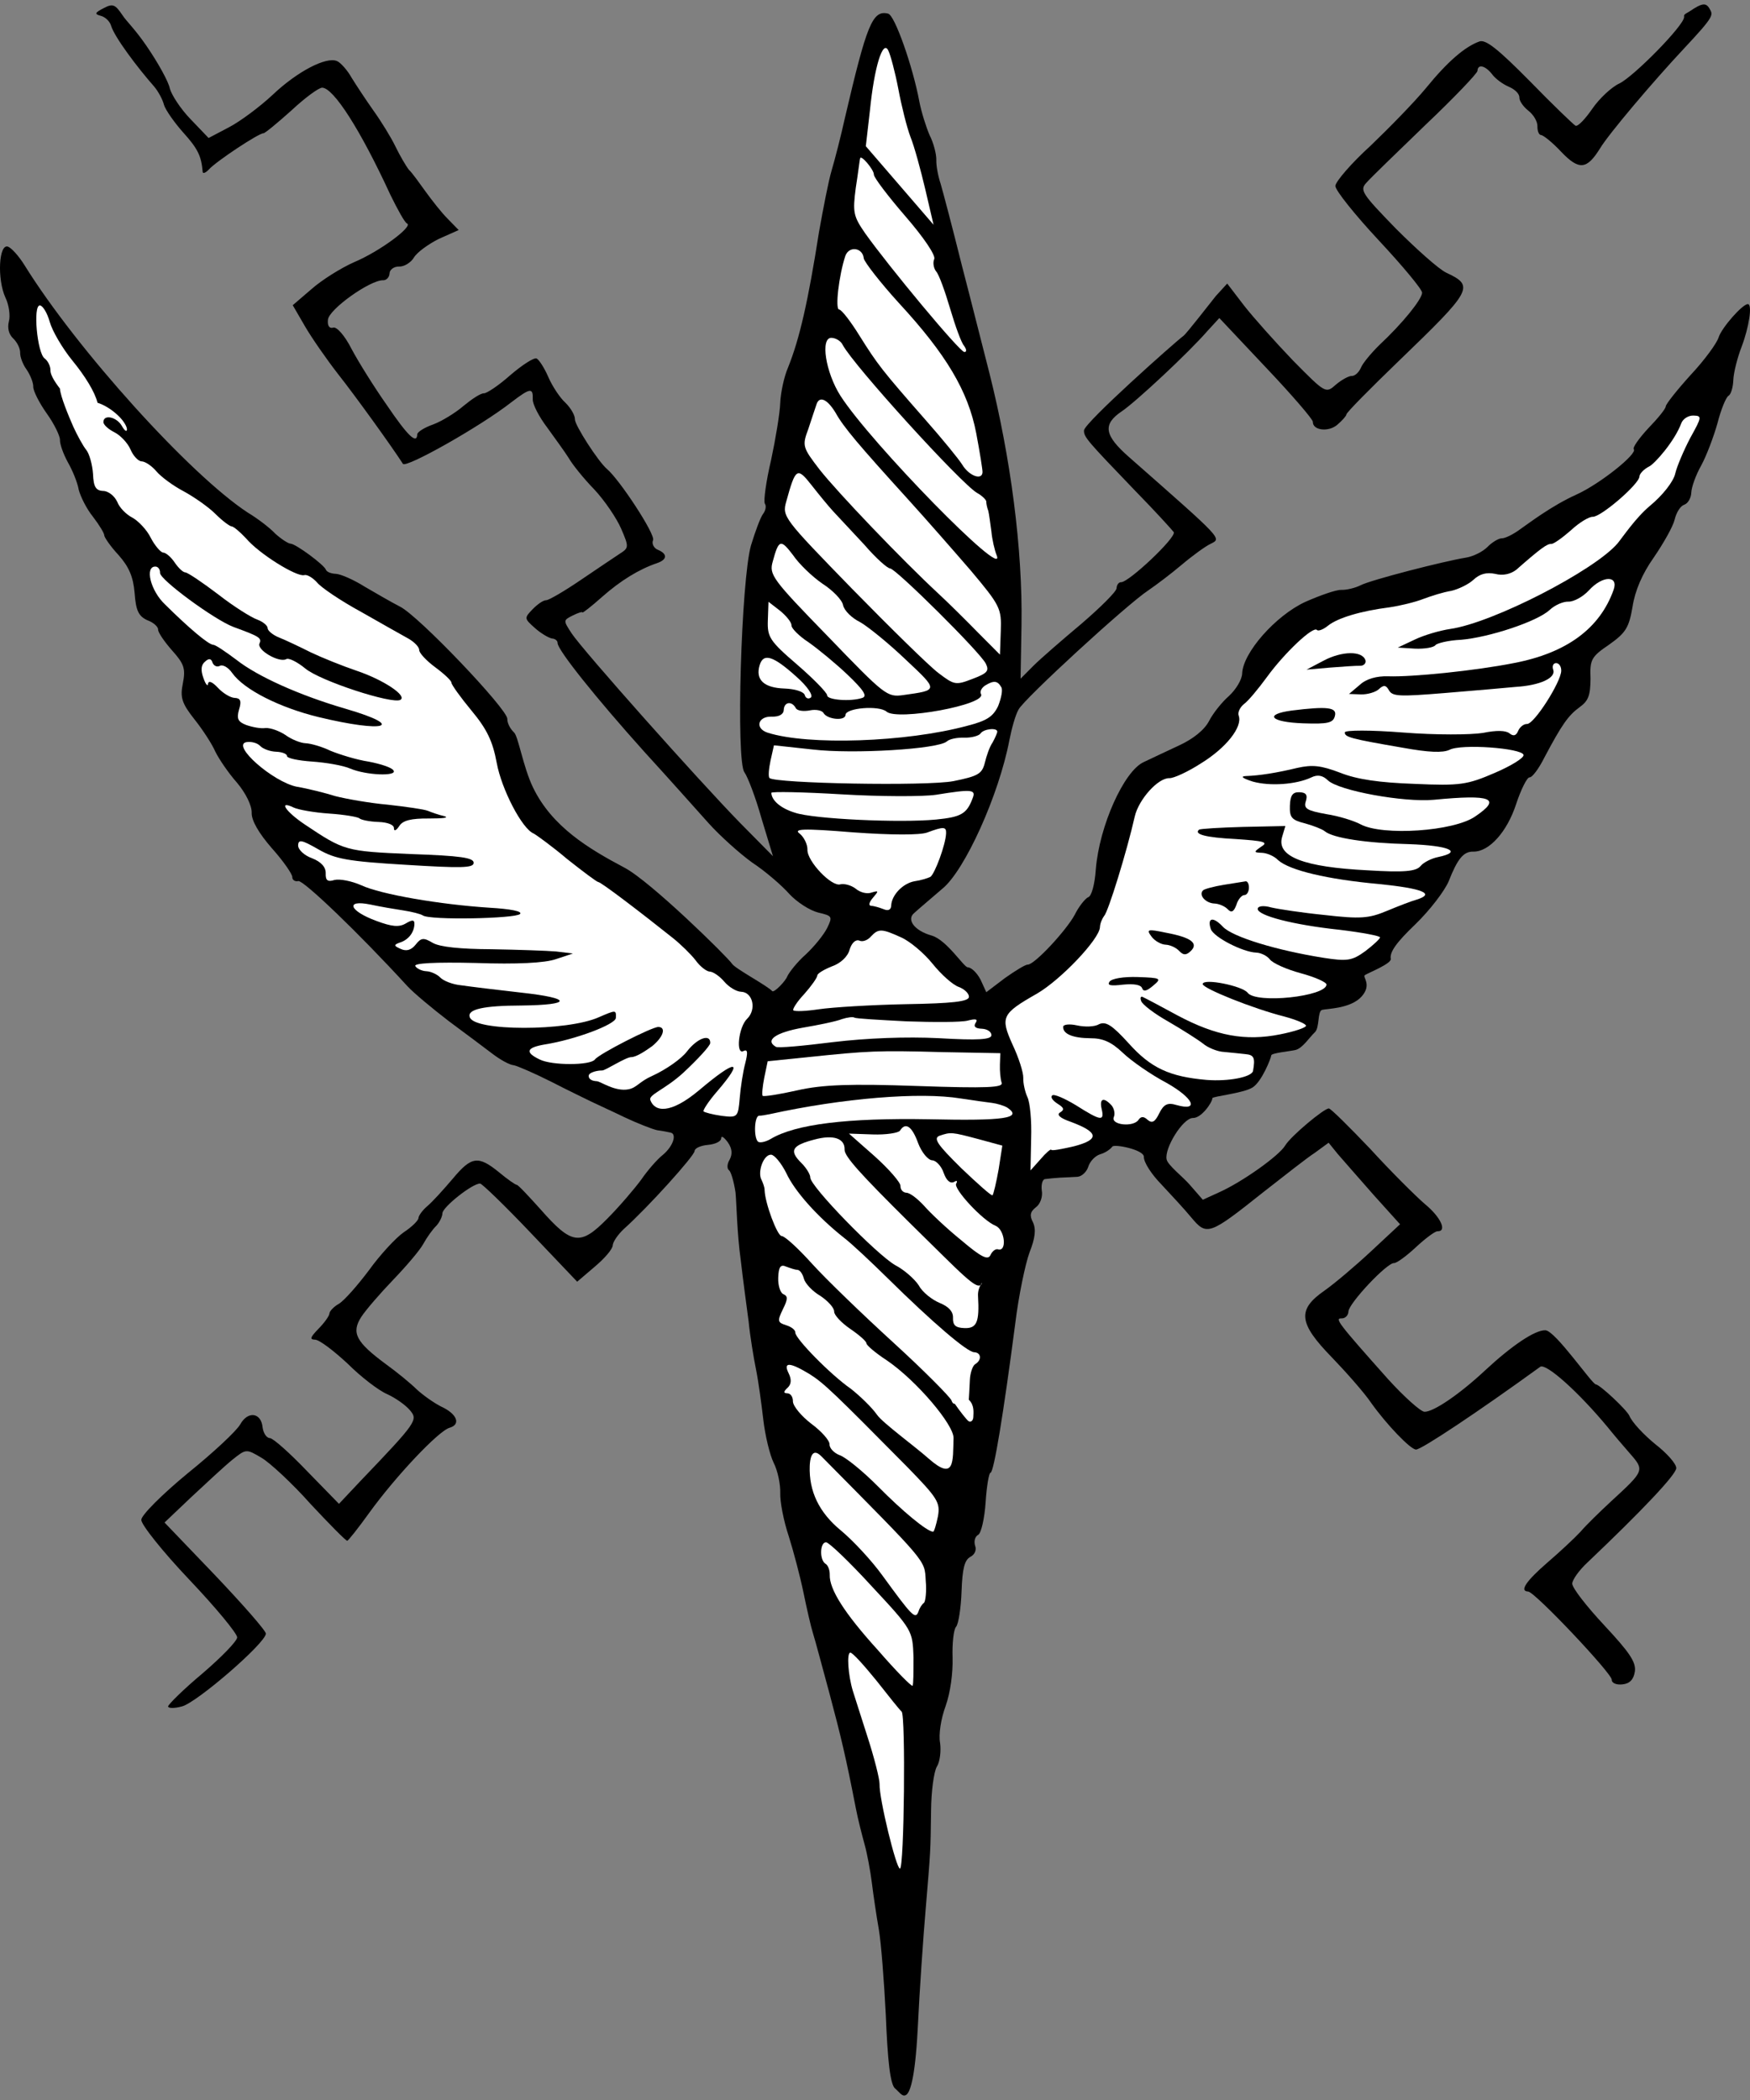
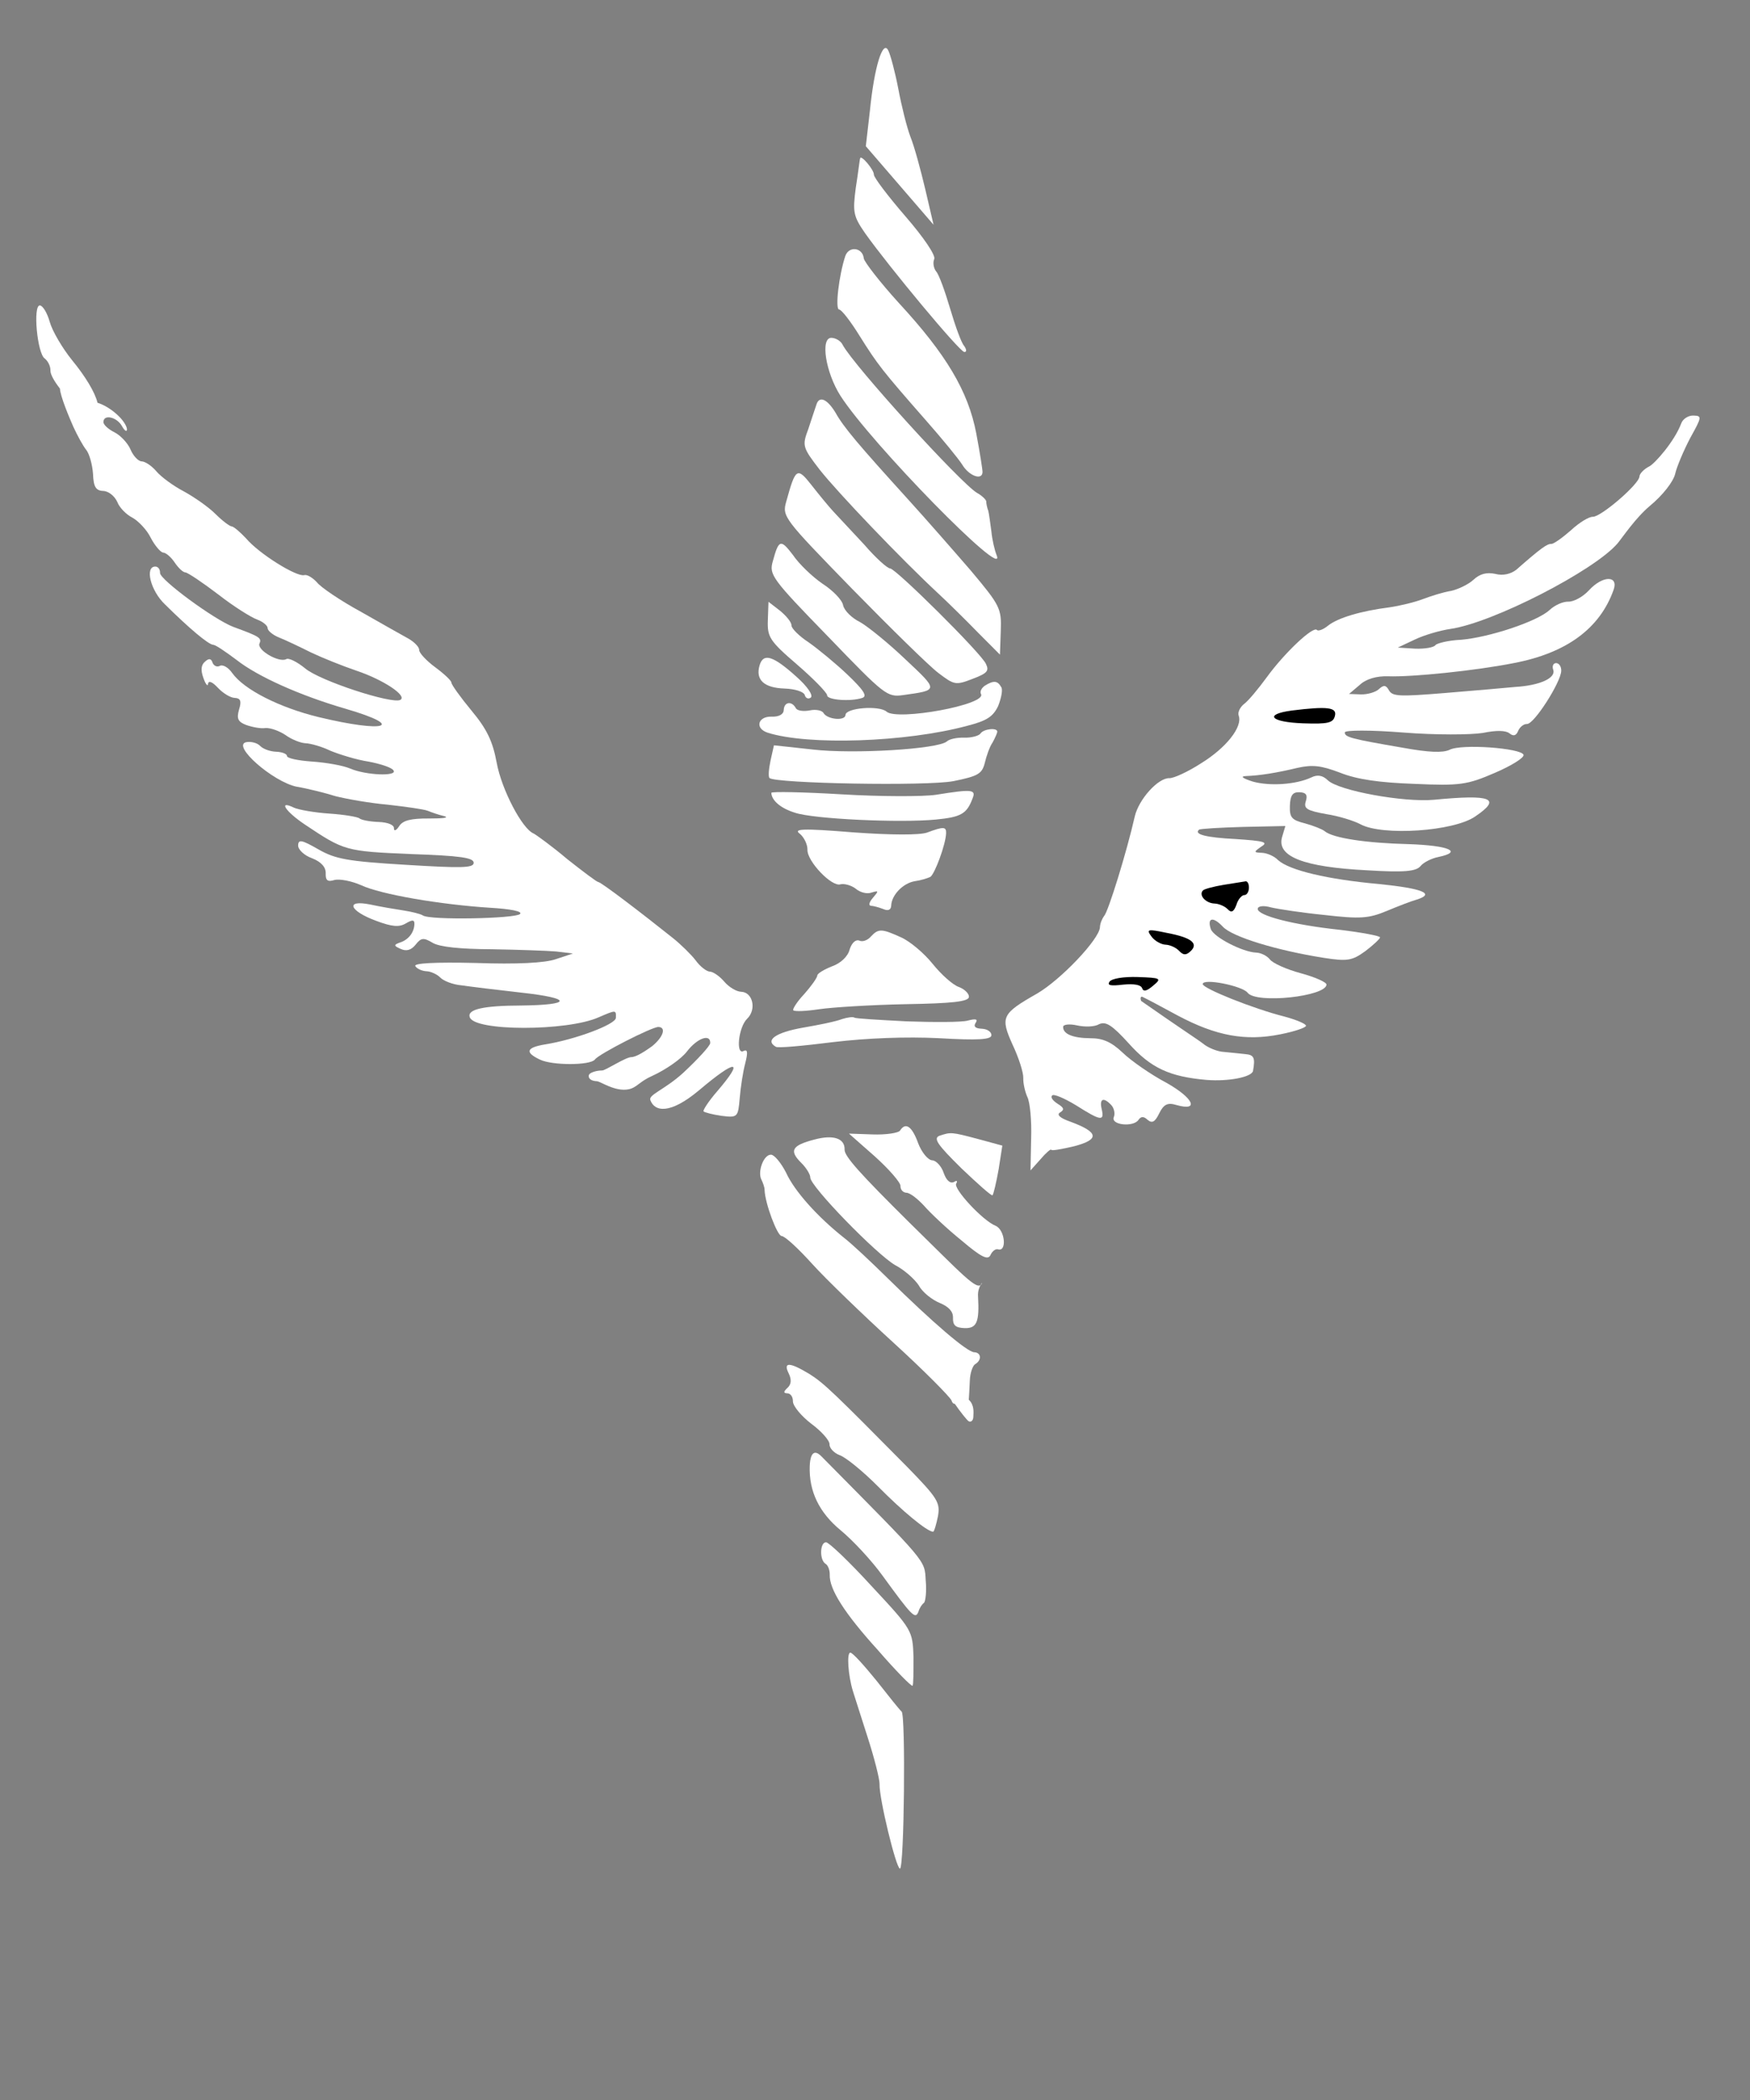
<svg xmlns="http://www.w3.org/2000/svg" version="1.1" viewBox="36 63 292.5 351" width="292.5" height="351">
  <rect x="36" y="63" width="292.5" height="351" fill="#808080" stroke="none" />
  <defs>
    <clipPath id="artboard_clip_path">
      <path d="M 36 63 L 328.5 63 L 328.5 360 L 288 414 L 36 414 Z" />
    </clipPath>
  </defs>
  <g id="Thunderbolt_(2)" fill-opacity="1" stroke-opacity="1" stroke="none" fill="none" stroke-dasharray="none">
    <title>Thunderbolt (2)</title>
    <g id="Thunderbolt_(2)_Art" clip-path="url(#artboard_clip_path)">
      <title>Art</title>
      <g id="Graphic_88">
-         <path d="M 318.392 64.909 C 317.337 65.509 317.496 65.471 317.482 65.869 C 317.432 67.299 309.099 75.762 306.67 76.951 C 305.376 77.542 303.319 79.46 302.146 81.17 C 300.972 82.88 299.732 84.19 299.34 84.017 C 299.028 83.847 295.562 80.542 291.721 76.588 C 286.34 71.148 284.326 69.565 283.279 69.927 C 280.861 70.797 277.99 73.244 274.332 77.732 C 272.42 80.052 268.211 84.362 265.082 87.357 C 261.877 90.269 259.222 93.36 259.197 94.075 C 259.172 94.79 262.451 98.884 266.44 103.162 C 270.429 107.439 273.714 111.374 273.695 111.93 C 273.656 113.043 270.411 117.068 266.545 120.674 C 265.144 122.057 263.731 123.759 263.468 124.466 C 263.122 125.25 262.464 125.863 261.908 125.844 C 261.431 125.827 260.214 126.501 259.312 127.265 C 257.587 128.797 257.587 128.797 252.129 123.274 C 249.211 120.228 245.535 116.12 243.935 114.075 L 241.119 110.395 L 239.216 112.477 C 238.218 113.716 234.341 118.741 233.8 119.142 C 232.358 120.212 217.227 133.674 217.182 134.946 C 217.143 136.059 217.757 136.717 225.82 145.116 C 229.048 148.412 231.883 151.536 232.187 151.944 C 232.633 152.835 224.651 160.356 223.379 160.311 C 222.982 160.297 222.647 160.763 222.628 161.319 C 222.609 161.876 219.971 164.49 216.771 167.243 C 213.491 169.993 209.88 173.13 208.726 174.284 L 206.581 176.437 L 206.736 167.45 C 206.939 154.803 204.928 139.453 201.363 125.321 C 200.381 121.547 198.356 113.438 196.741 107.254 C 195.206 101.072 193.589 94.967 193.233 93.761 C 192.801 92.473 192.464 90.71 192.498 89.756 C 192.531 88.802 192.041 86.875 191.37 85.578 C 190.782 84.205 189.993 81.71 189.657 79.948 C 188.585 74.18 185.546 65.479 184.439 65.281 C 181.835 64.633 180.875 67.067 177.225 82.697 C 176.564 85.698 175.55 89.642 175.01 91.453 C 174.469 93.265 173.593 97.85 172.9 101.726 C 171.059 113.44 169.65 119.598 167.732 124.386 C 167.04 125.953 166.466 128.719 166.408 130.388 C 166.35 132.057 165.643 136.33 164.883 139.885 C 164.042 143.436 163.611 146.684 163.832 147.17 C 164.136 147.578 163.95 148.367 163.533 148.91 C 163.116 149.452 162.238 151.809 161.519 154.172 C 159.885 159.924 158.984 190.294 160.433 192.095 C 160.964 192.83 162.279 196.218 163.269 199.755 L 165.196 206.109 L 159.662 200.504 C 152.593 193.254 133.449 171.734 131.559 168.883 C 130.124 166.684 130.124 166.684 131.744 165.865 C 132.635 165.419 133.359 165.205 133.353 165.364 C 133.347 165.523 134.82 164.381 136.627 162.773 C 139.747 160.017 142.837 158.135 145.817 157.125 C 147.508 156.547 147.621 155.596 145.974 154.902 C 145.267 154.639 144.898 153.83 145.155 153.282 C 145.586 152.342 139.541 143.138 137.453 141.394 C 135.984 140.149 132.059 134.043 132.093 133.089 C 132.115 132.453 131.441 131.236 130.518 130.328 C 129.592 129.5 128.307 127.545 127.644 126.01 C 126.982 124.475 126.075 123.09 125.683 122.917 C 125.212 122.742 123.257 124.026 121.288 125.708 C 119.399 127.393 117.362 128.755 116.885 128.738 C 116.329 128.719 114.862 129.702 113.469 130.847 C 112.155 131.995 109.797 133.425 108.427 133.934 C 106.977 134.44 105.757 135.194 105.743 135.591 C 105.682 137.34 104.142 135.853 100.66 130.718 C 98.537 127.699 95.9 123.469 94.78 121.361 C 93.588 119.011 92.284 117.613 91.722 117.752 C 91.078 117.968 90.697 117.478 90.813 116.447 C 90.953 114.701 97.89 109.77 100.036 109.845 C 100.593 109.865 101.089 109.325 101.111 108.689 C 101.133 108.053 101.868 107.522 102.743 107.552 C 103.537 107.58 104.675 106.904 105.183 106.046 C 105.69 105.188 107.568 103.821 109.35 102.928 L 112.665 101.453 L 110.821 99.558 C 109.821 98.568 108.221 96.522 107.158 95.053 C 106.095 93.583 104.882 91.869 104.342 91.373 C 103.885 90.8 102.833 89.013 102.091 87.474 C 101.349 85.936 99.692 83.252 98.401 81.456 C 97.188 79.743 95.525 77.218 94.772 75.998 C 94.098 74.78 92.95 73.467 92.323 73.206 C 90.52 72.427 85.656 74.963 81.54 78.878 C 79.401 80.873 76.133 83.305 74.269 84.275 L 70.864 86.066 L 67.869 82.937 C 66.179 81.207 64.669 78.846 64.388 77.802 C 64.188 76.68 62.391 73.434 60.422 70.58 C 58.452 67.726 57.211 66.658 56.455 65.518 C 55.244 63.725 54.852 63.552 53.311 64.373 C 51.853 65.118 51.765 65.354 52.79 65.628 C 53.579 65.815 54.349 66.558 54.562 67.282 C 55.132 69.212 59.017 74.351 61.773 77.472 C 62.46 78.291 63.208 79.67 63.416 80.553 C 63.704 81.439 65.144 83.478 66.599 85.121 C 69.051 87.833 69.645 89.047 69.872 91.681 C 69.858 92.079 70.34 91.937 70.919 91.32 C 72.079 90.008 79.249 85.244 80.043 85.272 C 80.282 85.28 82.412 83.524 84.713 81.456 C 87.016 79.308 89.303 77.637 89.859 77.656 C 91.767 77.723 96.221 84.643 101.251 95.563 C 102.44 97.992 103.637 100.182 104.029 100.355 C 105.127 100.791 99.57 104.974 95.208 106.812 C 93.026 107.77 89.771 109.805 88.047 111.337 L 84.929 114.013 L 86.956 117.506 C 88.081 119.455 90.582 123.044 92.486 125.498 C 95.459 129.263 101.455 137.59 103.342 140.521 C 103.791 141.332 116.293 134.288 121.448 130.25 C 124.637 127.815 125.116 127.752 125.047 129.739 C 125.017 130.614 126.137 132.722 127.506 134.521 C 128.797 136.316 130.468 138.603 131.07 139.579 C 131.67 140.635 133.577 143.009 135.344 144.822 C 137.108 146.714 139.075 149.648 139.811 151.344 C 141.137 154.415 141.131 154.574 139.585 155.554 C 138.771 156.083 135.755 158.127 133.065 159.943 C 130.293 161.835 127.694 163.336 127.296 163.322 C 126.819 163.306 125.841 163.988 125.015 164.835 C 123.611 166.298 123.608 166.377 125.384 167.951 C 126.387 168.862 127.713 169.624 128.267 169.723 C 128.744 169.74 129.209 170.074 129.196 170.472 C 129.157 171.585 135.562 179.607 143.758 188.727 C 147.745 193.085 152.492 198.423 154.407 200.559 C 156.322 202.695 159.64 205.676 161.737 207.182 C 163.915 208.611 166.696 211.016 167.921 212.412 C 169.225 213.81 171.327 215.157 172.746 215.525 C 175.114 216.085 175.191 216.167 174.247 218.124 C 173.649 219.297 172.069 221.231 170.671 222.535 C 169.275 223.76 167.942 225.464 167.599 226.168 C 167.333 226.955 165.367 228.999 165.065 228.657 C 164.289 227.775 158.889 224.909 158.361 224.095 C 157.605 222.954 144.755 210.329 140.379 208.028 C 134.44 204.876 128.261 201.218 125.071 194.581 C 123.439 191.181 122.605 185.999 121.909 185.418 C 121.293 184.839 120.769 183.866 120.794 183.151 C 120.85 181.561 105.88 165.838 102.827 164.378 C 101.498 163.695 98.846 162.17 96.974 161.07 C 95.105 159.89 92.91 158.938 92.115 158.911 C 91.4 158.886 90.613 158.619 90.468 158.216 C 90.178 157.41 85.446 153.903 84.572 153.872 C 84.174 153.858 83.007 153.101 82.004 152.191 C 81.084 151.204 78.99 149.618 77.431 148.689 C 67.783 142.383 48.857 121.428 40.117 107.355 C 39.213 105.891 37.989 104.495 37.361 104.235 C 35.791 103.623 35.5 109.661 36.905 112.734 C 37.499 113.949 37.753 115.788 37.482 116.733 C 37.204 117.838 37.486 118.882 38.179 119.543 C 38.873 120.204 39.393 121.257 39.368 121.972 C 39.343 122.688 39.855 123.979 40.463 124.796 C 41.068 125.692 41.58 126.984 41.558 127.62 C 41.533 128.335 42.577 130.361 43.79 132.075 C 45.08 133.871 46.044 135.894 46.022 136.53 C 45.997 137.245 46.578 138.857 47.325 140.236 C 48.076 141.536 48.957 143.636 49.154 144.836 C 49.433 145.96 50.474 148.066 51.542 149.376 C 52.608 150.766 53.435 152.148 53.424 152.466 C 53.413 152.784 54.473 154.333 55.777 155.732 C 57.539 157.703 58.275 159.4 58.499 162.114 C 58.714 165.066 59.16 165.957 60.569 166.643 C 61.591 166.997 62.441 167.743 62.424 168.22 C 62.407 168.697 63.467 170.246 64.769 171.724 C 66.76 173.942 67.051 174.748 66.567 177.198 C 66.086 179.569 66.371 180.534 68.505 183.235 C 69.877 184.954 71.463 187.397 71.978 188.608 C 72.572 189.823 74.161 192.186 75.616 193.829 C 77.068 195.551 78.109 197.656 78.067 198.849 C 78.022 200.12 79.222 202.231 81.441 204.776 C 83.356 206.912 84.871 209.114 84.854 209.591 C 84.838 210.067 85.303 210.402 85.865 210.263 C 86.745 210.134 95.833 218.808 104.113 227.851 C 105.186 229.003 108.28 231.578 110.993 233.662 C 113.708 235.667 117.043 238.171 118.361 239.172 C 119.679 240.173 121.241 241.023 121.876 241.046 C 122.43 241.145 125.253 242.357 128.147 243.811 C 130.961 245.262 134.014 246.722 134.874 247.15 C 135.735 247.578 138.242 248.7 140.355 249.729 C 142.547 250.76 144.981 251.721 145.85 251.91 C 146.721 252.02 147.669 252.213 148.064 252.306 C 149.171 252.504 148.543 254.551 146.821 256.003 C 145.839 256.765 144.18 258.696 143.174 260.173 C 142.088 261.647 139.597 264.585 137.535 266.661 C 132.997 271.278 131.572 271.069 126.367 265.157 C 124.375 262.939 122.61 261.047 122.372 261.038 C 122.134 261.03 120.813 260.109 119.421 258.946 C 115.938 256.118 114.82 256.238 111.663 260.028 C 110.087 261.883 108.266 263.888 107.446 264.576 C 106.626 265.264 105.957 266.195 105.943 266.593 C 105.929 266.99 104.857 268.067 103.472 268.973 C 102.167 269.883 99.521 272.735 97.681 275.297 C 95.761 277.856 93.523 280.404 92.629 280.93 C 91.818 281.379 91.075 282.149 91.061 282.547 C 91.047 282.944 90.21 284.109 89.22 285.109 C 87.816 286.572 87.726 286.887 88.68 286.92 C 89.395 286.945 91.798 288.78 94.111 290.93 C 96.341 293.157 99.286 295.408 100.698 296.015 C 102.029 296.618 103.739 297.792 104.504 298.694 C 105.879 300.334 105.791 300.57 96.21 310.581 L 92.656 314.356 L 87.354 308.919 C 84.437 305.872 81.658 303.388 81.102 303.368 C 80.546 303.349 80.017 302.535 79.891 301.575 C 79.659 299.1 77.442 298.784 76.169 301.047 C 75.574 302.141 71.625 305.823 67.367 309.255 C 63.106 312.767 59.643 316.228 59.615 317.023 C 59.587 317.817 63.171 322.32 67.623 327.011 C 72.075 331.703 75.663 336.046 75.641 336.682 C 75.619 337.318 72.978 340.011 69.861 342.688 C 66.663 345.362 64.108 347.899 64.097 348.217 C 64.086 348.535 65.119 348.571 66.405 348.218 C 68.894 347.588 80.383 337.644 80.438 336.054 C 80.455 335.577 76.628 331.225 72.022 326.369 L 63.499 317.477 L 67.944 313.255 C 70.412 310.953 73.455 308.115 74.766 307.047 C 77.141 305.14 77.141 305.14 79.714 306.662 C 81.04 307.425 84.818 310.899 87.881 314.349 C 91.026 317.722 93.793 320.524 94.032 320.532 C 94.191 320.538 95.855 318.447 97.696 315.885 C 102.128 309.753 109.318 302.125 111.166 301.633 C 113.096 301.063 112.362 299.287 109.698 298.08 C 108.525 297.482 106.739 296.226 105.659 295.233 C 104.659 294.243 102.338 292.331 100.475 290.993 C 95.51 287.318 94.688 285.777 96.373 283.13 C 97.13 281.963 99.535 279.182 101.682 276.949 C 103.829 274.716 106.152 272.012 106.747 270.918 C 107.342 269.825 108.346 268.427 108.922 267.89 C 109.418 267.351 109.928 266.413 109.951 265.778 C 109.987 264.744 114.98 260.78 116.252 260.825 C 116.569 260.836 120.419 264.551 124.718 269.079 L 132.471 277.228 L 135.424 274.705 C 137.064 273.33 138.391 271.785 138.413 271.149 C 138.433 270.592 139.272 269.348 140.259 268.428 C 144.367 264.751 152.067 256.186 152.095 255.391 C 152.111 254.914 153.082 254.471 154.359 254.356 C 155.557 254.239 156.528 253.795 156.547 253.239 C 156.564 252.762 157.029 253.097 157.638 253.914 C 158.396 254.975 158.443 255.931 157.932 256.869 C 157.51 257.57 157.482 258.365 157.871 258.617 C 158.181 258.867 158.679 260.555 158.936 262.315 C 159.113 264.072 159.177 269.088 159.814 273.647 C 160.179 276.843 160.813 281.481 161.127 283.879 C 161.362 286.275 161.953 289.877 162.36 291.881 C 162.768 293.885 163.273 297.643 163.579 300.28 C 163.885 302.917 164.648 306.127 165.316 307.503 C 165.987 308.8 166.463 311.124 166.413 312.555 C 166.363 313.986 166.968 317.19 167.833 319.767 C 168.621 322.262 169.746 326.519 170.29 329.164 C 170.834 331.809 171.524 334.858 171.882 335.984 C 172.241 337.111 173.437 341.609 174.635 346.028 C 176.605 353.419 177.369 356.629 179.056 365.283 C 179.393 367.046 180.093 369.776 180.517 371.303 C 180.941 372.83 181.477 375.713 181.726 377.712 C 181.974 379.71 182.488 383.229 182.887 385.472 C 183.284 387.794 183.774 394.257 184.057 399.838 C 184.355 407.249 184.773 411.428 185.625 412.094 C 186.244 412.594 186.748 413.438 187.312 413.219 C 188.036 413.006 188.926 410.831 189.387 402.173 C 189.694 395.657 190.329 386.607 190.728 382.005 C 191.552 372.086 191.527 372.801 191.621 365.562 C 191.649 362.46 192.084 359.132 192.591 358.275 C 193.096 357.496 193.319 355.674 193.128 354.314 C 192.857 352.952 193.269 350.26 194.059 348.139 C 194.855 345.859 195.284 342.691 195.217 340.062 C 195.138 337.751 195.381 335.372 195.795 334.909 C 196.209 334.446 196.621 331.755 196.718 328.973 C 196.852 325.158 197.219 323.738 198.193 323.215 C 198.922 322.842 199.268 322.058 198.975 321.332 C 198.761 320.608 198.948 319.819 199.516 319.521 C 200.004 319.219 200.566 316.772 200.74 314.072 C 200.914 311.372 201.31 309.158 201.548 309.166 C 202.105 309.185 203.724 299.294 205.679 284.321 C 206.24 279.645 207.385 274.194 208.088 272.308 C 209.048 269.875 209.178 268.447 208.66 267.315 C 208.063 266.18 208.165 265.546 209.147 264.785 C 209.881 264.253 210.323 262.996 210.121 261.954 C 209.998 260.915 210.267 260.049 210.744 260.066 C 211.224 260.003 212.342 259.883 213.219 259.834 C 214.096 259.785 215.371 259.75 216.089 259.695 C 216.807 259.641 217.63 258.874 217.899 258.008 C 218.168 257.142 218.996 256.216 219.881 255.928 C 220.684 255.717 221.581 255.112 221.916 254.646 C 222.25 254.18 227.151 255.147 227.189 256.342 C 227.155 257.296 228.517 259.333 230.13 260.981 C 231.665 262.627 233.966 265.095 235.111 266.487 C 237.708 269.602 238.111 269.457 247.115 262.291 C 250.633 259.549 254.48 256.5 255.783 255.67 L 258.069 253.999 L 259.595 255.882 C 260.513 256.949 263.192 259.987 265.565 262.696 L 270.008 267.627 L 265.155 272.152 C 262.522 274.607 258.996 277.588 257.365 278.725 C 252.797 281.908 253.037 284.144 258.569 289.829 C 260.95 292.299 264.013 295.749 265.223 297.542 C 267.727 301.052 271.719 305.25 272.673 305.283 C 273.547 305.314 283.08 298.961 293.45 291.445 C 294.426 290.842 299.752 295.564 304.716 301.547 C 305.631 302.694 307.313 304.662 308.461 305.976 C 310.91 308.767 310.828 308.844 305.237 313.981 C 303.427 315.668 301.121 317.896 300.208 318.978 C 299.215 320.058 296.747 322.359 294.614 324.194 C 291.085 327.254 289.911 328.964 291.421 329.017 C 292.534 329.056 305.427 342.717 305.391 343.75 C 305.372 344.307 306.155 344.652 307.194 344.53 C 308.392 344.412 309.053 343.719 309.259 342.373 C 309.474 340.789 308.337 339.158 304.118 334.633 C 301.203 331.507 298.765 328.398 298.79 327.683 C 298.812 327.047 299.901 325.493 301.299 324.189 C 310.271 315.669 316.137 309.507 316.176 308.394 C 316.201 307.678 314.593 305.872 312.655 304.371 C 310.721 302.792 308.803 300.735 308.362 299.685 C 307.922 298.635 303.373 294.418 302.738 294.395 C 302.102 294.373 295.969 285.405 294.299 285.346 C 292.551 285.285 288.638 287.934 284.114 292.153 C 280 295.989 275.597 299.018 274.087 298.966 C 273.451 298.944 270.673 296.459 267.991 293.5 C 259.643 284.136 259.035 283.319 260.227 283.361 C 260.863 283.383 261.359 282.843 261.382 282.207 C 261.429 280.856 267.794 274.075 268.986 274.117 C 269.463 274.133 271.097 272.917 272.66 271.46 C 274.223 270.002 275.857 268.786 276.255 268.8 C 277.924 268.858 276.815 266.432 274.184 264.271 C 272.639 262.943 268.486 258.819 265.036 255.038 C 261.505 251.333 258.428 248.281 258.11 248.27 C 257.315 248.242 251.741 252.902 250.811 254.462 C 249.796 256.177 243.594 260.576 239.794 262.274 L 237.045 263.531 L 234.826 260.986 C 233.678 259.673 231.198 257.756 230.993 256.794 C 230.58 254.949 233.701 249.885 235.373 249.864 C 236.804 249.914 238.615 247.272 238.64 246.557 C 238.651 246.239 243.788 245.745 245.35 244.767 C 246.913 243.79 248.468 239.796 248.482 239.399 C 248.496 239.001 251.626 238.712 252.509 238.504 C 253.712 238.228 254.865 236.378 255.769 235.535 C 256.592 234.767 256.179 232.004 256.982 231.793 C 257.786 231.582 261.796 231.607 263.619 229.522 C 265.361 227.513 263.653 226.278 264.141 225.977 C 264.711 225.599 268.665 224.047 268.454 223.244 C 268.255 222.123 269.426 220.493 272.555 217.498 C 274.943 215.194 277.444 211.939 278.139 210.292 C 279.623 206.524 280.621 205.285 282.29 205.344 C 284.916 205.356 287.897 202.038 289.412 197.395 C 290.214 194.956 291.24 192.923 291.637 192.936 C 292.114 192.953 293.2 191.479 294.141 189.602 C 297.038 184.132 298.127 182.578 300.005 181.212 C 301.475 180.149 301.823 179.285 301.843 176.421 C 301.716 173.233 301.971 172.765 304.987 170.721 C 307.762 168.749 308.269 167.891 308.868 164.411 C 309.281 161.719 310.493 158.897 312.419 156.178 C 314.012 153.846 315.622 151.038 315.903 149.854 C 316.183 148.67 316.857 147.579 317.502 147.363 C 318.146 147.147 318.656 146.209 318.687 145.335 C 318.717 144.461 319.425 142.416 320.358 140.778 C 321.208 139.216 322.435 135.995 323.072 133.71 C 323.626 131.501 324.496 129.382 324.902 129.158 C 325.308 128.933 325.667 127.752 325.709 126.56 C 325.753 125.288 326.399 122.764 327.098 120.958 C 328.325 117.738 328.938 113.86 328.143 113.832 C 327.269 113.801 323.789 117.739 323.253 119.391 C 322.982 120.337 320.892 123.208 318.577 125.674 C 316.342 128.143 314.428 130.543 314.414 130.94 C 314.4 131.338 313.07 132.963 311.502 134.579 C 309.93 136.275 308.842 137.829 309.072 138.076 C 309.762 138.816 303.458 143.848 299.576 145.623 C 295.291 147.542 291.365 150.589 290.142 151.421 C 288.917 152.333 287.54 153.002 286.984 152.982 C 286.507 152.966 285.369 153.642 284.626 154.412 C 283.883 155.182 282.263 156.001 281.062 156.197 C 277.381 156.785 265.094 159.937 263.392 160.833 C 262.501 161.279 261.056 161.627 260.182 161.596 C 259.307 161.566 256.648 162.507 254.143 163.614 C 249.208 165.908 243.74 172.084 243.618 175.582 C 243.581 176.615 242.569 178.251 241.418 179.325 C 240.269 180.319 238.771 182.177 238.088 183.506 C 237.32 184.991 235.436 186.517 233.01 187.626 C 230.907 188.587 228.317 189.85 227.184 190.367 C 223.87 191.843 219.727 201.09 219.157 208.312 C 218.991 210.773 218.442 212.823 217.88 212.963 C 217.395 213.184 216.314 214.5 215.628 215.908 C 214.183 218.564 208.89 224.268 207.777 224.229 C 207.38 224.215 205.672 225.27 203.958 226.483 L 200.852 228.842 L 199.891 226.739 C 199.293 225.604 198.37 224.696 197.734 224.674 C 197.098 224.652 194.233 220.095 191.712 219.37 C 188.796 218.552 187.489 216.676 188.799 215.608 C 189.457 214.994 192.348 212.549 193.497 211.554 C 197.264 208.502 202.957 195.888 204.71 186.718 C 205.098 184.742 205.734 182.456 206.242 181.598 C 207.098 179.877 224.365 164.006 227.948 161.664 C 229.171 160.832 231.704 158.931 233.509 157.402 C 235.313 155.873 237.517 154.279 238.326 153.909 C 240.19 152.94 240.651 153.433 224.745 139.428 C 220.575 135.781 220.242 133.939 223.502 131.745 C 225.865 130.156 234.667 121.948 237.818 118.318 L 239.803 116.159 L 247.631 124.47 C 251.929 128.997 255.447 133.099 255.433 133.497 C 255.383 134.927 257.998 135.257 259.473 134.036 C 260.375 133.271 261.039 132.499 261.047 132.26 C 261.058 131.942 265.018 127.942 269.795 123.334 C 282.148 111.43 282.488 110.805 277.712 108.569 C 276.459 107.968 272.755 104.656 269.295 101.192 C 263.61 95.343 263.232 94.773 264.389 93.54 C 265.052 92.767 269.5 88.466 274.277 83.858 C 279.051 79.329 282.934 75.247 282.948 74.849 C 282.989 73.657 284.253 73.94 285.395 75.412 C 285.927 76.147 287.168 77.066 288.187 77.499 C 289.207 77.933 289.977 78.676 289.955 79.312 C 289.935 79.868 290.617 80.847 291.469 81.514 C 292.321 82.18 292.998 83.318 292.97 84.113 C 292.942 84.907 293.238 85.554 293.556 85.566 C 293.954 85.579 295.502 86.827 296.959 88.39 C 299.954 91.519 301.234 91.325 303.425 87.82 C 304.863 85.403 312.333 76.592 317.458 71.12 C 322.583 65.649 322.35 65.525 321.75 64.469 C 321.15 63.414 320.512 63.471 318.392 64.909 Z" fill="black" />
-       </g>
+         </g>
      <g id="Graphic_87">
        <path d="M 186.144 77.837 C 186.68 80.721 187.588 84.334 188.171 85.866 C 188.831 87.481 189.888 91.418 190.651 94.628 L 192.035 100.565 L 186.375 94.001 L 180.715 87.436 L 181.4 81.492 C 182.135 74.116 183.565 69.63 184.458 71.412 C 184.831 72.141 185.605 75.033 186.144 77.837 Z" fill="#FFFFFF" />
      </g>
      <g id="Graphic_86">
        <path d="M 182.062 92.179 C 182.045 92.656 184.404 95.762 187.31 99.127 C 190.371 102.656 192.414 105.672 192.153 106.299 C 191.895 106.847 192.021 107.807 192.479 108.38 C 192.939 108.873 193.954 111.694 194.808 114.589 C 195.662 117.484 196.678 120.305 197.138 120.798 C 197.593 121.451 197.579 121.848 197.182 121.834 C 196.387 121.807 184.549 107.546 180.605 101.996 C 178.635 99.142 178.499 98.501 179.04 94.381 C 179.447 91.849 179.684 89.629 179.769 89.472 C 179.873 88.76 182.09 91.384 182.062 92.179 Z" fill="#FFFFFF" />
      </g>
      <g id="Graphic_85">
        <path d="M 180.378 106.206 C 180.515 106.848 183.104 110.201 186.246 113.653 C 194.144 122.206 197.828 128.383 199.174 135.433 C 199.778 138.638 200.235 141.519 200.221 141.916 C 200.171 143.347 197.97 142.554 196.842 140.684 C 196.239 139.708 193.415 136.267 190.659 133.146 C 183.388 124.854 182.703 123.955 179.687 119.154 C 178.181 116.714 176.658 114.751 176.26 114.737 C 175.545 114.712 176.222 109.006 177.289 105.78 C 177.907 104.051 180.204 104.37 180.378 106.206 Z" fill="#FFFFFF" />
      </g>
      <g id="Graphic_90">
        <path d="M 52.294 130.313 C 51.87 128.523 50.201 125.829 48.073 123.233 C 46.47 121.267 44.742 118.342 44.318 116.815 C 43.893 115.288 43.14 114.068 42.663 114.051 C 41.471 114.009 42.224 122.074 43.468 122.913 C 44.01 123.33 44.457 124.221 44.432 124.936 C 44.41 125.573 45.071 126.731 46.014 127.946 C 46.1 129.258 47.487 132.58 48.243 134.301 C 48.909 135.757 49.881 137.542 50.415 138.197 C 50.949 138.852 51.442 140.7 51.548 142.216 C 51.632 144.367 52.007 145.017 53.279 145.061 C 54.153 145.092 55.159 145.923 55.603 146.893 C 55.967 147.861 57.12 149.016 58.137 149.529 C 59.074 150.039 60.534 151.522 61.203 152.899 C 61.874 154.195 62.868 155.344 63.265 155.358 C 63.742 155.375 64.592 156.121 65.197 157.017 C 65.802 157.914 66.572 158.657 66.97 158.671 C 67.367 158.685 69.855 160.363 72.491 162.365 C 75.048 164.365 78.007 166.219 79.029 166.573 C 79.972 166.924 80.745 167.588 80.731 167.985 C 80.717 168.383 81.566 169.129 82.665 169.565 C 83.764 170.001 86.113 171.118 87.99 172.059 C 89.79 172.917 93.243 174.311 95.603 175.11 C 100.086 176.619 104.131 179.307 102.914 179.981 C 101.535 180.729 89.495 176.807 87.021 174.731 C 85.706 173.65 84.221 172.882 83.812 173.186 C 82.598 173.78 78.931 171.663 79.367 170.564 C 79.798 169.624 79.33 169.369 75.008 167.785 C 71.788 166.559 62.71 159.875 62.749 158.762 C 62.768 158.206 62.467 157.718 61.99 157.701 C 60.162 157.637 61.133 161.73 63.599 164.044 C 67.599 168.004 70.846 170.744 71.641 170.772 C 72.038 170.785 73.748 171.959 75.532 173.295 C 79.017 176.043 86.068 179.234 93.868 181.496 C 104.03 184.477 100.332 185.541 89.205 182.845 C 82.734 181.266 76.79 178.273 74.818 175.498 C 74.136 174.519 73.199 174.009 72.711 174.311 C 72.225 174.532 71.757 174.277 71.535 173.792 C 71.322 173.068 70.927 172.975 70.269 173.589 C 69.614 174.123 69.504 174.994 70.013 176.365 C 70.374 177.412 70.758 177.824 70.777 177.267 C 70.876 176.714 71.504 176.974 72.424 177.961 C 73.268 178.866 74.515 179.626 75.23 179.651 C 76.184 179.684 76.406 180.17 75.958 181.586 C 75.505 183.162 75.807 183.65 77.141 184.174 C 78.164 184.529 79.586 184.817 80.386 184.686 C 81.184 184.634 82.678 185.164 83.689 185.836 C 84.697 186.587 86.267 187.199 87.062 187.227 C 87.937 187.257 89.828 187.801 91.236 188.487 C 92.727 189.096 95.561 189.991 97.619 190.301 C 99.675 190.691 101.563 191.314 101.785 191.8 C 102.387 192.776 97.221 192.595 94.554 191.468 C 93.379 190.949 90.531 190.452 88.149 190.289 C 85.847 190.129 83.95 189.744 83.964 189.347 C 83.975 189.029 83.191 188.683 82.158 188.647 C 81.125 188.611 79.946 188.172 79.486 187.678 C 79.026 187.185 78.001 186.91 77.2 187.042 C 74.558 187.506 81.662 193.723 85.615 194.498 C 87.434 194.8 90.353 195.539 92.085 196.077 C 93.9 196.538 97.775 197.23 100.79 197.495 C 103.882 197.842 106.891 198.265 107.519 198.526 C 108.146 198.786 109.404 199.228 110.273 199.418 C 111.139 199.687 110.021 199.807 107.713 199.806 C 104.689 199.78 103.324 200.13 102.734 201.065 C 102.23 201.843 101.827 201.988 101.846 201.431 C 101.866 200.875 100.846 200.441 99.257 200.386 C 97.746 200.333 96.403 200.048 96.094 199.798 C 95.864 199.551 93.57 199.153 91.029 198.984 C 88.488 198.816 85.799 198.324 85.095 197.981 C 82.434 196.695 83.719 198.65 86.985 200.833 C 93.518 205.199 93.753 205.287 104.64 205.747 C 112.986 206.038 115.204 206.355 115.173 207.229 C 115.142 208.103 112.994 208.108 103.861 207.55 C 94.092 206.97 92.037 206.58 89.228 204.97 C 86.419 203.36 85.866 203.261 85.83 204.294 C 85.805 205.01 86.884 206.002 88.142 206.444 C 89.712 207.056 90.477 207.958 90.441 208.992 C 90.399 210.184 90.788 210.436 91.915 210.078 C 92.797 209.87 94.773 210.257 96.341 210.948 C 99.629 212.496 109.598 214.197 117.935 214.727 C 121.271 214.923 123.406 215.316 122.913 215.776 C 122.09 216.543 107.834 216.841 106.669 216.005 C 106.28 215.752 104.781 215.381 103.436 215.175 C 102.09 214.969 99.637 214.565 97.899 214.186 C 93.632 213.321 94.36 215.256 98.918 216.928 C 101.51 217.893 102.7 218.015 103.837 217.338 C 104.975 216.662 105.29 216.752 105.265 217.468 C 105.216 218.898 104.217 220.137 102.77 220.564 C 101.802 220.928 101.797 221.087 102.972 221.605 C 103.912 222.036 104.715 221.825 105.464 220.897 C 106.38 219.735 106.78 219.669 108.339 220.599 C 109.51 221.277 112.919 221.634 118.171 221.659 C 122.625 221.735 127.474 221.904 128.981 222.036 L 131.755 222.372 L 128.937 223.308 C 127.083 223.959 122.38 224.193 115.544 223.954 C 108.705 223.795 105.117 223.988 105.419 224.476 C 105.643 224.882 106.504 225.31 107.299 225.338 C 108.014 225.363 109.11 225.879 109.57 226.372 C 110.107 226.948 111.678 227.56 113.106 227.689 C 114.531 227.898 119.048 228.454 123.17 228.916 C 131.653 229.849 131.693 230.965 123.174 231.065 C 116.807 231.082 114.08 231.702 114.512 232.991 C 115.144 235.401 130.823 235.391 136.078 233.028 C 138.987 231.776 138.987 231.776 138.94 233.128 C 138.901 234.241 132.047 236.787 127.086 237.568 C 123.964 238.096 123.697 238.883 126.202 240.084 C 128.235 241.11 134.682 241.097 135.434 240.088 C 136.103 239.157 145.016 234.613 146.049 234.649 C 147.4 234.696 146.865 236.349 144.981 237.875 C 143.92 238.634 142.434 239.64 141.557 239.689 C 140.603 239.655 137.192 241.945 136.636 241.925 C 136 241.903 134.421 242.184 134.399 242.82 C 134.377 243.456 135.105 243.693 135.741 243.715 C 136.377 243.737 138.823 245.543 141.11 245.057 C 142.455 244.771 142.865 243.77 145.048 242.811 C 147.312 241.776 149.922 239.958 150.841 238.716 C 152.591 236.469 154.765 235.75 154.709 237.339 C 154.693 237.816 152.625 240.052 150.157 242.353 C 147.116 245.112 144.401 245.961 144.689 246.847 C 145.414 248.862 148.005 249.281 152.842 245.232 C 159.074 239.959 160.505 240.009 155.86 245.417 C 154.45 247.039 153.441 248.596 153.594 248.76 C 153.748 248.925 155.088 249.29 156.592 249.502 C 159.287 249.835 159.369 249.758 159.642 246.504 C 159.782 244.758 160.195 242.067 160.56 240.727 C 161.021 238.913 160.961 238.353 160.314 238.649 C 158.932 239.476 159.419 234.639 160.9 233.258 C 162.466 231.721 161.85 228.834 159.863 228.765 C 159.068 228.737 157.822 227.977 157.057 227.075 C 156.293 226.173 155.205 225.419 154.649 225.4 C 154.092 225.38 153.007 224.546 152.248 223.485 C 151.487 222.504 149.794 220.853 148.555 219.855 C 143.135 215.527 136.469 210.44 135.992 210.423 C 135.754 210.415 133.427 208.662 130.794 206.581 C 128.243 204.422 125.681 202.582 125.213 202.327 C 123.25 201.542 119.822 194.897 119.02 190.492 C 118.35 186.887 117.387 184.864 114.789 181.749 C 112.957 179.536 111.439 177.414 111.45 177.096 C 111.461 176.778 110.228 175.621 108.754 174.535 C 107.28 173.449 106.053 172.132 106.069 171.655 C 106.086 171.179 105.319 170.356 104.305 169.763 C 103.368 169.253 99.778 167.218 96.345 165.267 C 92.908 163.397 89.565 161.131 88.957 160.314 C 88.267 159.574 87.332 158.984 86.85 159.126 C 85.644 159.482 79.333 155.601 77.117 152.977 C 76.119 151.907 75.037 150.994 74.719 150.983 C 74.401 150.972 73.16 150.053 72.006 148.899 C 70.853 147.744 68.444 146.069 66.726 145.133 C 64.929 144.195 62.912 142.692 62.148 141.79 C 61.383 140.888 60.295 140.134 59.66 140.111 C 59.103 140.092 58.259 139.187 57.818 138.137 C 57.378 137.087 56.15 135.771 55.134 135.258 C 54.117 134.745 53.268 133.999 53.284 133.522 C 53.331 132.171 55.54 132.725 56.365 134.187 C 56.814 134.998 57.203 135.251 57.22 134.774 C 57.236 134.297 56.634 133.321 55.864 132.577 C 54.759 131.474 53.429 130.676 52.294 130.313 Z" fill="#FFFFFF" />
      </g>
      <g id="Graphic_83">
        <path d="M 176.85 120.647 C 178.718 124.134 196.575 143.778 199.304 145.386 C 200.085 145.811 200.778 146.472 200.846 146.793 C 200.835 147.11 200.969 147.831 201.188 148.396 C 201.328 148.958 201.514 150.477 201.705 151.836 C 201.819 153.114 202.232 154.958 202.599 155.847 C 204.275 160.282 181.53 137.045 176.473 129.149 C 173.983 125.242 173.073 119.401 174.981 119.468 C 175.696 119.492 176.554 120 176.85 120.647 Z" fill="#FFFFFF" />
      </g>
      <g id="Graphic_82">
-         <path d="M 318.523 136.179 C 317.415 138.289 316.287 140.955 316.007 142.139 C 315.722 143.482 313.89 145.806 311.759 147.562 C 309.382 149.548 307.199 152.814 306.368 153.82 C 302.468 158.379 285.531 167.099 278.412 168.124 C 276.652 168.381 273.998 169.163 272.46 169.905 L 269.628 171.239 L 272.567 171.421 C 274.156 171.477 275.678 171.212 275.93 170.822 C 276.18 170.513 278.107 170.023 280.179 169.936 C 284.888 169.544 292.939 166.88 294.996 164.962 C 295.901 164.119 297.274 163.53 298.149 163.56 C 299.023 163.591 300.564 162.769 301.557 161.69 C 303.874 159.145 306.579 159.159 305.698 161.596 C 303.404 168.041 297.849 172.145 289.036 173.827 C 282.545 175.112 272.003 176.177 268.028 176.038 C 266.121 175.971 264.352 176.467 263.283 177.464 L 261.479 178.992 L 263.466 179.062 C 264.579 179.101 265.947 178.671 266.44 178.211 C 267.263 177.444 267.66 177.458 268.183 178.431 C 268.786 179.407 269.978 179.448 277.481 178.835 C 282.19 178.442 287.538 177.992 289.295 177.815 C 293.442 177.562 296.112 176.302 295.603 174.932 C 295.387 174.287 295.642 173.819 296.119 173.835 C 296.596 173.852 296.974 174.422 296.949 175.138 C 296.882 177.045 292.419 184.052 291.227 184.01 C 290.671 183.991 290.015 184.525 289.755 185.153 C 289.406 186.016 288.926 186.079 288.307 185.58 C 287.688 185.081 286.178 185.028 283.853 185.504 C 281.773 185.829 276.041 185.868 270.565 185.438 C 265.168 185.011 260.791 185.017 260.777 185.414 C 260.749 186.209 261.774 186.484 270.476 187.981 C 274.826 188.77 277.131 188.85 278.263 188.333 C 280.21 187.287 290.291 188.037 290.649 189.163 C 290.792 189.646 288.595 191.002 285.848 192.179 C 281.243 194.167 280.042 194.364 272.414 194.018 C 266.612 193.815 262.81 193.284 259.985 192.151 C 256.765 190.925 255.337 190.795 252.85 191.345 C 249.399 192.179 246.518 192.636 244.208 192.714 C 243.251 192.761 243.717 193.095 245.369 193.63 C 248.285 194.448 252.674 194.124 255.182 192.938 C 256.235 192.418 257.104 192.608 257.95 193.433 C 259.8 195.169 270.634 197.139 275.664 196.678 C 285.326 195.742 287.053 196.439 282.57 199.466 C 278.981 201.967 267.096 202.745 263.424 200.787 C 262.33 200.191 259.732 199.384 257.674 199.074 C 254.432 198.483 253.886 198.146 254.246 196.965 C 254.603 195.863 254.299 195.454 253.186 195.415 C 252.073 195.377 251.656 195.919 251.595 197.668 C 251.526 199.655 251.909 200.066 254.118 200.621 C 255.458 200.986 257.029 201.598 257.415 201.93 C 258.807 203.093 264.428 203.926 271.505 204.093 C 278.182 204.326 280.613 205.366 276.364 206.252 C 275.322 206.455 273.946 207.123 273.447 207.742 C 272.698 208.671 270.623 208.837 264.588 208.467 C 253.942 207.936 249.308 206.183 250.299 202.875 L 250.84 201.064 L 243.752 201.214 C 239.928 201.319 236.578 201.521 236.414 201.674 C 235.512 202.438 237.482 202.985 242.567 203.242 C 247.33 203.567 248.04 203.751 246.82 204.504 C 245.515 205.414 245.512 205.493 246.943 205.543 C 247.738 205.571 248.993 206.092 249.607 206.75 C 251.535 208.489 257.929 209.986 266.497 210.762 C 273.714 211.492 275.991 212.367 272.773 213.369 C 271.97 213.58 269.711 214.456 267.773 215.264 C 264.784 216.512 263.348 216.621 257.403 215.936 C 253.676 215.567 249.639 214.949 248.455 214.669 C 247.194 214.306 246.235 214.432 246.218 214.909 C 246.179 216.022 252.093 217.581 259.943 218.412 C 263.668 218.861 266.751 219.446 266.663 219.682 C 266.655 219.92 265.503 220.994 264.195 221.983 C 261.991 223.577 261.191 223.708 257.233 223.093 C 249.477 221.867 241.995 219.616 240.384 217.888 C 238.773 216.161 237.731 216.363 238.38 218.296 C 238.889 219.667 243.737 222.144 245.963 222.222 C 246.757 222.249 247.774 222.762 248.232 223.335 C 248.686 223.988 251.038 225.025 253.403 225.665 C 255.768 226.304 257.727 227.169 257.713 227.566 C 257.644 229.553 245.981 230.817 244.534 228.936 C 243.699 227.793 237.061 226.447 237.025 227.48 C 237 228.196 245.476 231.596 250.604 232.889 C 252.654 233.438 254.301 234.132 254.29 234.45 C 254.279 234.768 252.346 235.417 249.942 235.89 C 244.172 237.041 239.268 236.154 232.862 232.747 C 230.05 231.216 227.471 229.853 227.079 229.68 C 226.69 229.427 226.52 229.74 226.739 230.305 C 226.879 230.867 228.972 232.452 231.236 233.725 C 233.576 235.08 236.223 236.764 237.075 237.43 C 237.848 238.094 239.495 238.788 240.608 238.827 C 241.718 238.945 243.305 239.08 244.176 239.19 C 245.604 239.32 245.826 239.805 245.43 242.019 C 245.156 243.044 241.31 243.786 237.659 243.499 C 231.47 242.964 228.338 241.502 224.661 237.395 C 221.826 234.271 220.812 233.679 219.68 234.196 C 218.948 234.648 217.276 234.669 216.012 234.387 C 214.749 234.104 213.71 234.227 213.696 234.624 C 213.654 235.816 215.301 236.511 218.245 236.534 C 220.315 236.526 221.726 237.133 223.652 238.951 C 225.115 240.355 228.379 242.618 230.957 243.981 C 235.484 246.527 236.519 248.791 232.658 247.701 C 231.161 247.251 230.514 247.547 229.743 249.112 C 229.058 250.52 228.57 250.821 227.797 250.158 C 227.18 249.579 226.704 249.563 226.284 250.185 C 225.445 251.429 221.638 251.057 222.162 249.722 C 222.42 249.174 222.214 248.212 221.754 247.718 C 220.45 246.32 219.724 246.613 220.139 248.378 C 220.624 250.464 219.991 250.363 215.864 247.751 C 213.916 246.569 212.112 245.79 211.863 246.1 C 211.534 246.407 211.991 246.98 212.769 247.484 C 213.86 248.159 213.928 248.48 213.196 248.932 C 212.547 249.307 213.163 249.886 214.972 250.506 C 219.685 252.262 219.803 253.46 215.546 254.585 C 213.459 255.069 211.697 255.405 211.705 255.167 C 211.631 255.005 210.811 255.693 209.898 256.775 L 208.242 258.627 L 208.348 253.299 C 208.451 250.358 208.162 247.244 207.716 246.353 C 207.346 245.544 206.998 244.099 207.032 243.146 C 207.062 242.271 206.274 239.777 205.236 237.592 C 203.169 232.983 203.427 232.435 209.354 229.061 C 213.335 226.733 219.779 219.954 219.848 217.967 C 219.871 217.331 220.216 216.548 220.551 216.082 C 221.209 215.468 224.349 205.311 225.667 199.468 C 226.324 196.626 229.554 192.999 231.462 193.065 C 232.177 193.09 234.603 191.981 236.802 190.546 C 240.951 187.985 243.699 184.5 243.047 182.646 C 242.828 182.082 243.256 181.221 243.911 180.687 C 244.646 180.155 246.308 178.144 247.729 176.204 C 250.655 172.168 255.511 167.563 256.122 168.3 C 256.352 168.547 257.241 168.18 257.978 167.569 C 259.615 166.274 263.395 165.132 268.272 164.507 C 270.032 164.25 272.6 163.623 273.891 163.111 C 275.262 162.602 277.274 161.956 278.554 161.762 C 279.758 161.486 281.458 160.67 282.28 159.903 C 283.35 158.905 284.473 158.626 285.896 158.915 C 287.236 159.28 288.522 158.927 289.421 158.242 C 293.608 154.568 294.587 153.886 295.302 153.911 C 295.7 153.925 297.169 152.862 298.565 151.637 C 299.964 150.333 301.589 149.356 302.225 149.378 C 303.577 149.425 309.976 143.918 310.021 142.647 C 310.037 142.17 310.781 141.4 311.672 140.953 C 312.563 140.507 315.875 136.803 317.017 133.739 C 317.28 133.032 318.177 132.426 319.051 132.457 C 320.482 132.507 320.476 132.666 318.523 136.179 Z" fill="#FFFFFF" />
+         <path d="M 318.523 136.179 C 317.415 138.289 316.287 140.955 316.007 142.139 C 315.722 143.482 313.89 145.806 311.759 147.562 C 309.382 149.548 307.199 152.814 306.368 153.82 C 302.468 158.379 285.531 167.099 278.412 168.124 C 276.652 168.381 273.998 169.163 272.46 169.905 L 269.628 171.239 L 272.567 171.421 C 274.156 171.477 275.678 171.212 275.93 170.822 C 276.18 170.513 278.107 170.023 280.179 169.936 C 284.888 169.544 292.939 166.88 294.996 164.962 C 295.901 164.119 297.274 163.53 298.149 163.56 C 299.023 163.591 300.564 162.769 301.557 161.69 C 303.874 159.145 306.579 159.159 305.698 161.596 C 303.404 168.041 297.849 172.145 289.036 173.827 C 282.545 175.112 272.003 176.177 268.028 176.038 C 266.121 175.971 264.352 176.467 263.283 177.464 L 261.479 178.992 L 263.466 179.062 C 264.579 179.101 265.947 178.671 266.44 178.211 C 267.263 177.444 267.66 177.458 268.183 178.431 C 268.786 179.407 269.978 179.448 277.481 178.835 C 282.19 178.442 287.538 177.992 289.295 177.815 C 293.442 177.562 296.112 176.302 295.603 174.932 C 295.387 174.287 295.642 173.819 296.119 173.835 C 296.596 173.852 296.974 174.422 296.949 175.138 C 296.882 177.045 292.419 184.052 291.227 184.01 C 290.671 183.991 290.015 184.525 289.755 185.153 C 289.406 186.016 288.926 186.079 288.307 185.58 C 287.688 185.081 286.178 185.028 283.853 185.504 C 281.773 185.829 276.041 185.868 270.565 185.438 C 265.168 185.011 260.791 185.017 260.777 185.414 C 260.749 186.209 261.774 186.484 270.476 187.981 C 274.826 188.77 277.131 188.85 278.263 188.333 C 280.21 187.287 290.291 188.037 290.649 189.163 C 290.792 189.646 288.595 191.002 285.848 192.179 C 281.243 194.167 280.042 194.364 272.414 194.018 C 266.612 193.815 262.81 193.284 259.985 192.151 C 256.765 190.925 255.337 190.795 252.85 191.345 C 249.399 192.179 246.518 192.636 244.208 192.714 C 243.251 192.761 243.717 193.095 245.369 193.63 C 248.285 194.448 252.674 194.124 255.182 192.938 C 256.235 192.418 257.104 192.608 257.95 193.433 C 259.8 195.169 270.634 197.139 275.664 196.678 C 285.326 195.742 287.053 196.439 282.57 199.466 C 278.981 201.967 267.096 202.745 263.424 200.787 C 262.33 200.191 259.732 199.384 257.674 199.074 C 254.432 198.483 253.886 198.146 254.246 196.965 C 254.603 195.863 254.299 195.454 253.186 195.415 C 252.073 195.377 251.656 195.919 251.595 197.668 C 251.526 199.655 251.909 200.066 254.118 200.621 C 255.458 200.986 257.029 201.598 257.415 201.93 C 258.807 203.093 264.428 203.926 271.505 204.093 C 278.182 204.326 280.613 205.366 276.364 206.252 C 275.322 206.455 273.946 207.123 273.447 207.742 C 272.698 208.671 270.623 208.837 264.588 208.467 C 253.942 207.936 249.308 206.183 250.299 202.875 L 250.84 201.064 L 243.752 201.214 C 239.928 201.319 236.578 201.521 236.414 201.674 C 235.512 202.438 237.482 202.985 242.567 203.242 C 247.33 203.567 248.04 203.751 246.82 204.504 C 245.515 205.414 245.512 205.493 246.943 205.543 C 247.738 205.571 248.993 206.092 249.607 206.75 C 251.535 208.489 257.929 209.986 266.497 210.762 C 273.714 211.492 275.991 212.367 272.773 213.369 C 271.97 213.58 269.711 214.456 267.773 215.264 C 264.784 216.512 263.348 216.621 257.403 215.936 C 253.676 215.567 249.639 214.949 248.455 214.669 C 247.194 214.306 246.235 214.432 246.218 214.909 C 246.179 216.022 252.093 217.581 259.943 218.412 C 263.668 218.861 266.751 219.446 266.663 219.682 C 266.655 219.92 265.503 220.994 264.195 221.983 C 261.991 223.577 261.191 223.708 257.233 223.093 C 249.477 221.867 241.995 219.616 240.384 217.888 C 238.773 216.161 237.731 216.363 238.38 218.296 C 238.889 219.667 243.737 222.144 245.963 222.222 C 246.757 222.249 247.774 222.762 248.232 223.335 C 248.686 223.988 251.038 225.025 253.403 225.665 C 255.768 226.304 257.727 227.169 257.713 227.566 C 257.644 229.553 245.981 230.817 244.534 228.936 C 243.699 227.793 237.061 226.447 237.025 227.48 C 237 228.196 245.476 231.596 250.604 232.889 C 252.654 233.438 254.301 234.132 254.29 234.45 C 254.279 234.768 252.346 235.417 249.942 235.89 C 244.172 237.041 239.268 236.154 232.862 232.747 C 230.05 231.216 227.471 229.853 227.079 229.68 C 226.69 229.427 226.52 229.74 226.739 230.305 C 233.576 235.08 236.223 236.764 237.075 237.43 C 237.848 238.094 239.495 238.788 240.608 238.827 C 241.718 238.945 243.305 239.08 244.176 239.19 C 245.604 239.32 245.826 239.805 245.43 242.019 C 245.156 243.044 241.31 243.786 237.659 243.499 C 231.47 242.964 228.338 241.502 224.661 237.395 C 221.826 234.271 220.812 233.679 219.68 234.196 C 218.948 234.648 217.276 234.669 216.012 234.387 C 214.749 234.104 213.71 234.227 213.696 234.624 C 213.654 235.816 215.301 236.511 218.245 236.534 C 220.315 236.526 221.726 237.133 223.652 238.951 C 225.115 240.355 228.379 242.618 230.957 243.981 C 235.484 246.527 236.519 248.791 232.658 247.701 C 231.161 247.251 230.514 247.547 229.743 249.112 C 229.058 250.52 228.57 250.821 227.797 250.158 C 227.18 249.579 226.704 249.563 226.284 250.185 C 225.445 251.429 221.638 251.057 222.162 249.722 C 222.42 249.174 222.214 248.212 221.754 247.718 C 220.45 246.32 219.724 246.613 220.139 248.378 C 220.624 250.464 219.991 250.363 215.864 247.751 C 213.916 246.569 212.112 245.79 211.863 246.1 C 211.534 246.407 211.991 246.98 212.769 247.484 C 213.86 248.159 213.928 248.48 213.196 248.932 C 212.547 249.307 213.163 249.886 214.972 250.506 C 219.685 252.262 219.803 253.46 215.546 254.585 C 213.459 255.069 211.697 255.405 211.705 255.167 C 211.631 255.005 210.811 255.693 209.898 256.775 L 208.242 258.627 L 208.348 253.299 C 208.451 250.358 208.162 247.244 207.716 246.353 C 207.346 245.544 206.998 244.099 207.032 243.146 C 207.062 242.271 206.274 239.777 205.236 237.592 C 203.169 232.983 203.427 232.435 209.354 229.061 C 213.335 226.733 219.779 219.954 219.848 217.967 C 219.871 217.331 220.216 216.548 220.551 216.082 C 221.209 215.468 224.349 205.311 225.667 199.468 C 226.324 196.626 229.554 192.999 231.462 193.065 C 232.177 193.09 234.603 191.981 236.802 190.546 C 240.951 187.985 243.699 184.5 243.047 182.646 C 242.828 182.082 243.256 181.221 243.911 180.687 C 244.646 180.155 246.308 178.144 247.729 176.204 C 250.655 172.168 255.511 167.563 256.122 168.3 C 256.352 168.547 257.241 168.18 257.978 167.569 C 259.615 166.274 263.395 165.132 268.272 164.507 C 270.032 164.25 272.6 163.623 273.891 163.111 C 275.262 162.602 277.274 161.956 278.554 161.762 C 279.758 161.486 281.458 160.67 282.28 159.903 C 283.35 158.905 284.473 158.626 285.896 158.915 C 287.236 159.28 288.522 158.927 289.421 158.242 C 293.608 154.568 294.587 153.886 295.302 153.911 C 295.7 153.925 297.169 152.862 298.565 151.637 C 299.964 150.333 301.589 149.356 302.225 149.378 C 303.577 149.425 309.976 143.918 310.021 142.647 C 310.037 142.17 310.781 141.4 311.672 140.953 C 312.563 140.507 315.875 136.803 317.017 133.739 C 317.28 133.032 318.177 132.426 319.051 132.457 C 320.482 132.507 320.476 132.666 318.523 136.179 Z" fill="#FFFFFF" />
      </g>
      <g id="Graphic_81">
        <path d="M 175.658 131.986 C 177.005 134.42 179.529 137.373 187.728 146.414 C 190.717 149.702 195.386 155.038 198.292 158.402 C 203.182 164.223 203.404 164.709 203.274 168.444 L 203.135 172.419 L 199.521 168.791 C 197.601 166.814 194.6 163.844 192.905 162.273 C 186.66 156.484 175.989 145.288 173.017 141.523 C 170.124 137.761 170.053 137.52 171.107 134.692 C 171.642 133.039 172.262 131.231 172.441 130.68 C 172.894 129.104 174.228 129.628 175.658 131.986 Z" fill="#FFFFFF" />
      </g>
      <g id="Graphic_79">
        <path d="M 175.319 148.527 C 176.163 149.432 178.464 151.9 180.459 154.039 C 182.371 156.254 184.3 157.993 184.777 158.01 C 185.731 158.043 199.884 172.067 200.774 173.928 C 201.368 175.143 201.037 175.529 198.536 176.476 C 195.713 177.571 195.477 177.483 192.841 175.481 C 191.29 174.313 184.827 167.959 178.372 161.367 C 167.002 149.669 166.696 149.34 167.42 146.819 C 168.969 141.223 169.215 140.993 171.654 144.102 C 172.873 145.656 174.475 147.622 175.319 148.527 Z" fill="#FFFFFF" />
      </g>
      <g id="Graphic_78">
        <path d="M 173.466 160.559 C 175.179 161.654 176.793 163.302 176.921 164.182 C 177.129 165.064 178.359 166.301 179.768 166.987 C 181.094 167.75 184.5 170.495 187.349 173.22 C 192.897 178.428 192.9 178.348 186.982 179.176 C 184.263 179.559 183.877 179.227 174.353 169.345 C 165.057 159.788 164.526 159.053 165.16 156.847 C 166.165 153.142 166.486 153.073 168.54 155.771 C 169.524 157.238 171.756 159.385 173.466 160.559 Z" fill="#FFFFFF" />
      </g>
      <g id="Graphic_77">
        <path d="M 168.288 167.541 C 168.272 168.018 169.579 169.337 171.135 170.346 C 172.689 171.435 175.629 173.846 177.631 175.746 C 180.404 178.39 181.007 179.366 180.121 179.653 C 178.189 180.302 174.22 180.004 174.248 179.209 C 174.261 178.812 172.034 176.506 169.253 174.101 C 164.617 170.119 164.242 169.469 164.339 166.687 L 164.447 163.587 L 166.384 165.087 C 167.39 165.918 168.308 166.985 168.288 167.541 Z" fill="#FFFFFF" />
      </g>
      <g id="Graphic_76">
        <path d="M 169.181 176.167 C 170.956 177.741 171.94 179.208 171.528 179.592 C 171.12 179.896 170.648 179.72 170.509 179.158 C 170.29 178.594 168.873 178.146 167.124 178.085 C 163.706 177.966 162.241 176.641 162.962 174.199 C 163.594 172.073 165.246 172.608 169.181 176.167 Z" fill="#FFFFFF" />
      </g>
      <g id="Graphic_75">
        <path d="M 203.344 177.838 C 203.648 178.246 203.359 179.669 202.835 181.003 C 201.976 182.804 200.918 183.483 197.626 184.323 C 187.423 187.071 171.089 187.614 164.32 185.468 C 162.116 184.754 162.665 182.704 164.971 182.785 C 166.242 182.829 166.974 182.377 166.999 181.662 C 167.047 180.311 168.327 180.117 169 181.334 C 169.222 181.819 170.332 181.938 171.374 181.735 C 172.336 181.53 173.443 181.728 173.665 182.213 C 174.344 183.271 177.28 183.533 177.316 182.5 C 177.358 181.307 182.944 180.866 184.18 181.944 C 185.955 183.518 201.012 180.781 199.961 178.993 C 199.736 178.587 200.076 177.962 200.647 177.584 C 202.111 176.681 202.744 176.782 203.344 177.838 Z" fill="#FFFFFF" />
      </g>
      <g id="Graphic_74">
        <path d="M 202.685 185.296 C 202.677 185.534 202.331 186.318 201.906 187.099 C 201.404 187.798 200.872 189.371 200.591 190.555 C 200.13 192.369 199.401 192.741 195.393 193.556 C 190.906 194.434 165.536 193.946 164.613 193.039 C 164.382 192.792 164.509 191.443 164.795 190.1 L 165.36 187.573 L 171.862 188.278 C 178.599 189.07 192.874 188.216 194.272 186.912 C 194.684 186.528 195.967 186.255 197.159 186.296 C 198.351 186.338 199.637 185.985 199.889 185.596 C 200.394 184.818 202.71 184.58 202.685 185.296 Z" fill="#FFFFFF" />
      </g>
      <g id="Graphic_73">
        <path d="M 198.555 196.452 C 197.589 199.045 196.616 199.568 192.463 199.98 C 186.474 200.567 171.933 199.9 168.867 198.838 C 166.504 198.118 164.959 196.791 164.924 195.517 C 164.932 195.278 170.261 195.385 176.694 195.768 C 183.206 196.155 190.288 196.164 192.449 195.841 C 198.531 194.86 199.164 194.961 198.555 196.452 Z" fill="#FFFFFF" />
      </g>
      <g id="Graphic_72">
        <path d="M 194.134 202.267 C 194.068 204.174 192.223 209.124 191.491 209.576 C 191.006 209.797 189.879 210.156 188.92 210.282 C 186.919 210.61 185.019 212.613 184.958 214.361 C 184.933 215.077 184.447 215.298 183.664 214.953 C 182.957 214.689 182.091 214.42 181.614 214.404 C 181.137 214.387 181.236 213.833 181.899 213.061 C 182.895 211.902 182.898 211.822 181.691 212.178 C 180.965 212.471 179.781 212.191 179.008 211.527 C 178.233 210.943 177.128 210.666 176.487 210.803 C 175.037 211.309 170.891 206.946 170.958 205.039 C 170.989 204.164 170.394 202.95 169.698 202.368 C 168.534 201.532 170.05 201.426 178.62 202.123 C 184.971 202.583 189.746 202.591 190.955 202.156 C 193.696 201.137 194.173 201.154 194.134 202.267 Z" fill="#FFFFFF" />
      </g>
      <g id="Graphic_71">
        <path d="M 186.603 219.671 C 188.014 220.278 190.411 222.271 191.861 224.073 C 193.31 225.874 195.239 227.613 196.261 227.967 C 197.204 228.318 197.973 229.061 197.954 229.618 C 197.926 230.413 195.13 230.713 187.406 230.841 C 181.593 230.956 175.053 231.365 172.893 231.687 C 170.732 232.01 168.819 232.102 168.589 231.855 C 168.436 231.691 169.196 230.444 170.435 229.134 C 171.595 227.822 172.599 226.424 172.613 226.027 C 172.624 225.709 173.762 225.032 175.053 224.52 C 176.503 224.014 177.737 222.863 178.017 221.679 C 178.374 220.578 179.032 219.964 179.659 220.225 C 180.208 220.482 181.096 220.116 181.595 219.496 C 182.834 218.187 183.391 218.206 186.603 219.671 Z" fill="#FFFFFF" />
      </g>
      <g id="Graphic_70">
        <path d="M 187.545 233.711 C 192.076 233.869 196.691 233.871 197.736 233.589 C 199.101 233.239 199.496 233.332 199.076 233.954 C 198.656 234.576 199.043 234.908 200.076 234.944 C 201.03 234.978 201.729 235.48 201.709 236.036 C 201.684 236.751 199.53 236.915 192.938 236.525 C 187.456 236.254 180.921 236.504 175.247 237.181 C 170.291 237.804 165.98 238.21 165.67 237.961 C 163.798 236.861 165.674 235.573 170.158 234.775 C 172.88 234.313 175.846 233.7 176.735 233.333 C 177.62 233.046 178.579 232.92 178.812 233.088 C 179.045 233.255 182.937 233.47 187.545 233.711 Z" fill="#FFFFFF" />
      </g>
      <g id="Graphic_69">
-         <path d="M 203.13 240.94 C 203.093 241.973 203.205 243.33 203.421 243.975 C 203.712 244.78 201.08 244.927 189.316 244.517 C 178.109 244.125 173.487 244.282 169.236 245.248 C 166.187 245.937 163.627 246.325 163.474 246.161 C 163.32 245.996 163.447 244.648 163.738 243.146 L 164.312 240.38 L 171.261 239.668 C 181.085 238.658 182.601 238.552 193.493 238.853 L 203.196 239.032 L 203.13 240.94 Z" fill="#FFFFFF" />
-       </g>
+         </g>
      <g id="Graphic_68">
-         <path d="M 201.792 247.34 C 202.663 247.45 203.845 247.809 204.39 248.147 C 206.955 249.907 203.915 250.358 191.271 250.076 C 177.591 249.837 168.959 250.889 164.814 253.37 C 163.92 253.896 162.878 254.098 162.651 253.772 C 161.96 253.032 162.083 249.534 162.88 249.483 C 163.198 249.494 163.999 249.362 164.64 249.226 C 176.83 246.548 189.76 245.487 196.565 246.6 C 198.544 246.908 200.841 247.227 201.792 247.34 Z" fill="#FFFFFF" />
-       </g>
+         </g>
      <g id="Graphic_67">
        <path d="M 189.46 254.072 C 190.043 255.604 191.112 256.915 191.827 256.94 C 192.463 256.962 193.383 257.949 193.742 259.076 C 194.177 260.285 194.794 260.863 195.441 260.568 C 195.929 260.266 196.085 260.351 195.83 260.82 C 195.246 261.595 200.229 267.022 202.427 267.894 C 203.995 268.586 204.341 272.338 202.768 271.806 C 202.373 271.713 201.8 272.17 201.54 272.798 C 201.112 273.658 200.015 273.142 196.692 270.32 C 194.215 268.324 191.442 265.68 190.448 264.532 C 189.374 263.38 188.135 262.382 187.499 262.359 C 186.943 262.34 186.483 261.846 186.505 261.211 C 186.524 260.654 184.612 258.439 182.22 256.286 L 177.897 252.474 L 181.871 252.613 C 184.097 252.691 186.177 252.365 186.429 251.976 C 187.357 250.496 188.444 251.251 189.46 254.072 Z" fill="#FFFFFF" />
      </g>
      <g id="Graphic_66">
        <path d="M 199.511 253.388 L 203.532 254.483 L 202.916 258.441 C 202.521 260.656 202.054 262.629 201.889 262.782 C 201.725 262.936 199.41 260.865 196.637 258.222 C 192.713 254.344 191.955 253.283 193.005 252.842 C 194.937 252.194 195.017 252.196 199.511 253.388 Z" fill="#FFFFFF" />
      </g>
      <g id="Graphic_65">
        <path d="M 177.166 255.154 C 177.128 256.267 179.81 259.226 187.963 267.31 C 196.966 276.14 199.301 278.788 200.058 277.62 C 200.478 276.998 199.366 278.054 199.47 279.649 C 199.717 283.955 199.281 285.054 197.214 284.982 C 195.704 284.929 195.241 284.515 195.286 283.243 C 195.322 282.21 194.555 281.387 193.064 280.778 C 191.809 280.257 190.181 279.006 189.584 277.871 C 188.905 276.813 187.129 275.239 185.644 274.471 C 182.523 272.691 171.383 261.24 171.433 259.809 C 171.45 259.332 170.773 258.194 169.927 257.369 C 167.85 255.307 168.357 254.449 172.132 253.466 C 175.265 252.621 177.233 253.247 177.166 255.154 Z" fill="#FFFFFF" />
      </g>
      <g id="Graphic_64">
        <path d="M 198.104 293.688 C 198.146 292.495 198.588 291.238 198.993 291.013 C 200.131 290.336 200.017 289.059 198.824 289.017 C 197.632 288.976 191.914 284.081 184.374 276.655 C 181.604 273.932 178.368 270.874 177.05 269.873 C 172.636 266.377 168.806 262.105 167.401 259.031 C 166.583 257.411 165.437 256.018 164.881 255.999 C 163.609 255.954 162.55 258.941 163.3 260.241 C 163.522 260.726 163.815 261.453 163.798 261.93 C 163.88 264.161 165.919 269.564 166.635 269.589 C 167.191 269.609 169.427 271.676 171.725 274.224 C 174.024 276.771 180.183 282.716 185.35 287.433 C 190.518 292.149 194.822 296.518 195.041 297.082 C 195.148 297.465 195.349 297.639 195.598 297.651 C 196.413 298.854 197.582 300.32 197.865 300.524 C 198.255 300.776 198.663 300.472 198.685 299.836 C 198.712 299.071 198.884 297.867 197.928 296.954 C 197.928 296.954 198.064 294.842 198.104 293.688 Z" fill="#FFFFFF" />
      </g>
      <g id="Graphic_63">
-         <path d="M 169.302 275.253 C 169.699 275.267 170.154 275.92 170.365 276.723 C 170.576 277.526 171.803 278.842 173.129 279.605 C 174.373 280.444 175.447 281.596 175.425 282.232 C 175.406 282.788 176.633 284.104 178.11 285.111 C 179.587 286.117 180.822 287.195 180.811 287.513 C 180.8 287.831 182.346 289.158 184.291 290.42 C 189.188 293.774 195.456 301.156 195.378 303.381 C 195.245 307.197 195.637 310.681 191.217 306.796 C 188.979 304.806 183.53 300.819 182.621 299.514 C 181.711 298.209 179.708 296.308 178.237 295.143 C 174.741 292.713 168.902 286.699 168.936 285.745 C 168.952 285.269 168.254 284.767 167.387 284.498 C 165.971 284.05 165.899 283.809 166.843 281.852 C 167.699 280.131 167.716 279.654 166.932 279.309 C 166.461 279.133 166.025 277.924 166.073 276.573 C 166.136 274.745 166.471 274.279 167.411 274.71 C 168.118 274.973 168.905 275.239 169.302 275.253 Z" fill="#FFFFFF" />
-       </g>
+         </g>
      <g id="Graphic_62">
        <path d="M 171.32 292.673 C 173.734 294.19 175.504 295.923 187.573 308.123 C 192.721 313.396 193.172 314.128 192.774 316.422 C 192.486 317.844 192.126 319.025 191.967 319.02 C 190.934 318.984 186.835 315.578 182.761 311.456 C 180.224 308.901 177.36 306.572 176.338 306.218 C 175.395 305.867 174.628 305.044 174.651 304.408 C 174.673 303.772 173.295 302.212 171.588 300.959 C 169.96 299.708 168.585 298.069 168.533 297.271 C 168.558 296.556 168.183 295.906 167.626 295.886 C 166.911 295.861 166.919 295.623 167.66 294.933 C 168.236 294.396 168.343 293.603 167.823 292.551 C 166.856 290.607 167.969 290.646 171.32 292.673 Z" fill="#FFFFFF" />
      </g>
      <g id="Graphic_61">
        <path d="M 173.307 306.431 C 191.063 324.4 190.531 323.665 190.727 327.174 C 190.902 329.01 190.685 330.674 190.438 330.904 C 190.112 331.131 189.692 331.753 189.511 332.384 C 188.987 333.718 188.45 333.142 183.513 326.365 C 181.692 323.834 178.547 320.461 176.536 318.799 C 172.9 315.807 171.194 312.246 171.341 308.033 C 171.374 307.079 171.616 304.7 173.307 306.431 Z" fill="#FFFFFF" />
      </g>
      <g id="Graphic_60">
        <path d="M 181.701 328.132 C 188.528 335.453 188.525 335.533 188.688 339.995 C 188.681 342.462 188.686 344.611 188.521 344.764 C 188.357 344.918 185.743 342.28 182.76 338.833 C 177.089 332.587 174.602 328.6 174.685 326.216 C 174.71 325.5 174.422 324.615 173.954 324.36 C 172.943 323.688 173.045 320.747 174.079 320.783 C 174.556 320.799 178.022 324.104 181.701 328.132 Z" fill="#FFFFFF" />
      </g>
      <g id="Graphic_59">
        <path d="M 182.503 343.917 C 184.56 346.536 186.39 348.828 186.699 349.078 C 187.395 349.659 187.135 375.355 186.419 375.33 C 185.783 375.308 182.93 363.589 183.013 361.205 C 183.041 360.41 182.132 356.797 180.983 353.255 C 179.833 349.713 178.76 346.254 178.544 345.61 C 177.758 343.035 177.494 339.206 178.13 339.228 C 178.527 339.242 180.442 341.378 182.503 343.917 Z" fill="#FFFFFF" />
      </g>
      <g id="Graphic_58">
-         <path d="M 257.216 173.432 L 254.379 174.925 L 258.29 174.584 C 260.445 174.42 262.679 174.259 263.315 174.282 C 263.95 174.304 264.365 173.841 264.222 173.358 C 263.721 171.749 260.298 171.789 257.216 173.432 Z" fill="black" />
-       </g>
+         </g>
      <g id="Graphic_57">
        <path d="M 251.912 181.762 C 247.194 182.393 248.342 183.707 253.827 183.898 C 257.96 184.043 258.843 183.835 259.123 182.651 C 259.491 181.231 257.906 181.016 251.912 181.762 Z" fill="black" />
      </g>
      <g id="Graphic_56">
        <path d="M 240.549 210.891 C 238.948 211.153 237.341 211.575 237.095 211.805 C 236.272 212.572 237.497 213.968 239.007 214.02 C 239.722 214.045 240.742 214.479 241.202 214.972 C 241.816 215.631 242.221 215.406 242.66 214.228 C 242.932 213.282 243.593 212.589 243.99 212.603 C 244.388 212.617 244.725 212.071 244.748 211.435 C 244.77 210.8 244.548 210.314 244.23 210.303 C 243.83 210.369 242.229 210.631 240.549 210.891 Z" fill="black" />
      </g>
      <g id="Graphic_55">
        <path d="M 228.468 219.542 C 229 220.276 230.093 220.872 230.808 220.897 C 231.524 220.922 232.543 221.355 233.08 221.931 C 233.771 222.671 234.247 222.688 234.988 221.998 C 236.386 220.693 235.148 219.695 230.957 218.912 C 227.797 218.245 227.556 218.316 228.468 219.542 Z" fill="black" />
      </g>
      <g id="Graphic_54">
        <path d="M 221.44 227.095 C 221.02 227.717 221.653 227.819 223.731 227.573 C 225.567 227.399 226.675 227.596 226.894 228.161 C 227.11 228.805 227.672 228.666 228.739 227.748 C 230.214 226.526 230.058 226.441 226.163 226.305 C 223.858 226.225 221.777 226.55 221.44 227.095 Z" fill="black" />
      </g>
    </g>
  </g>
</svg>